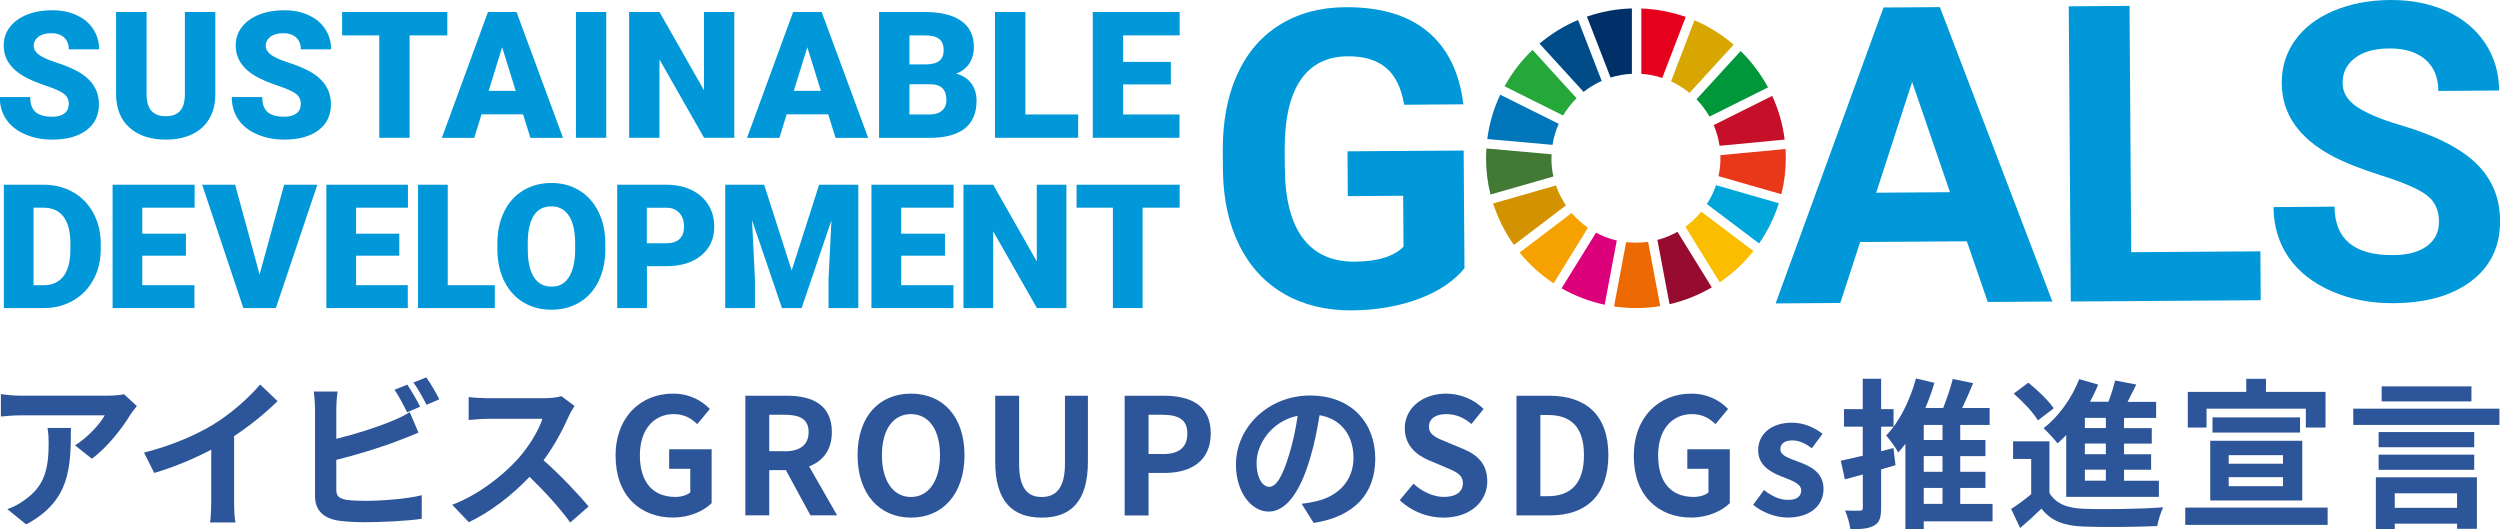
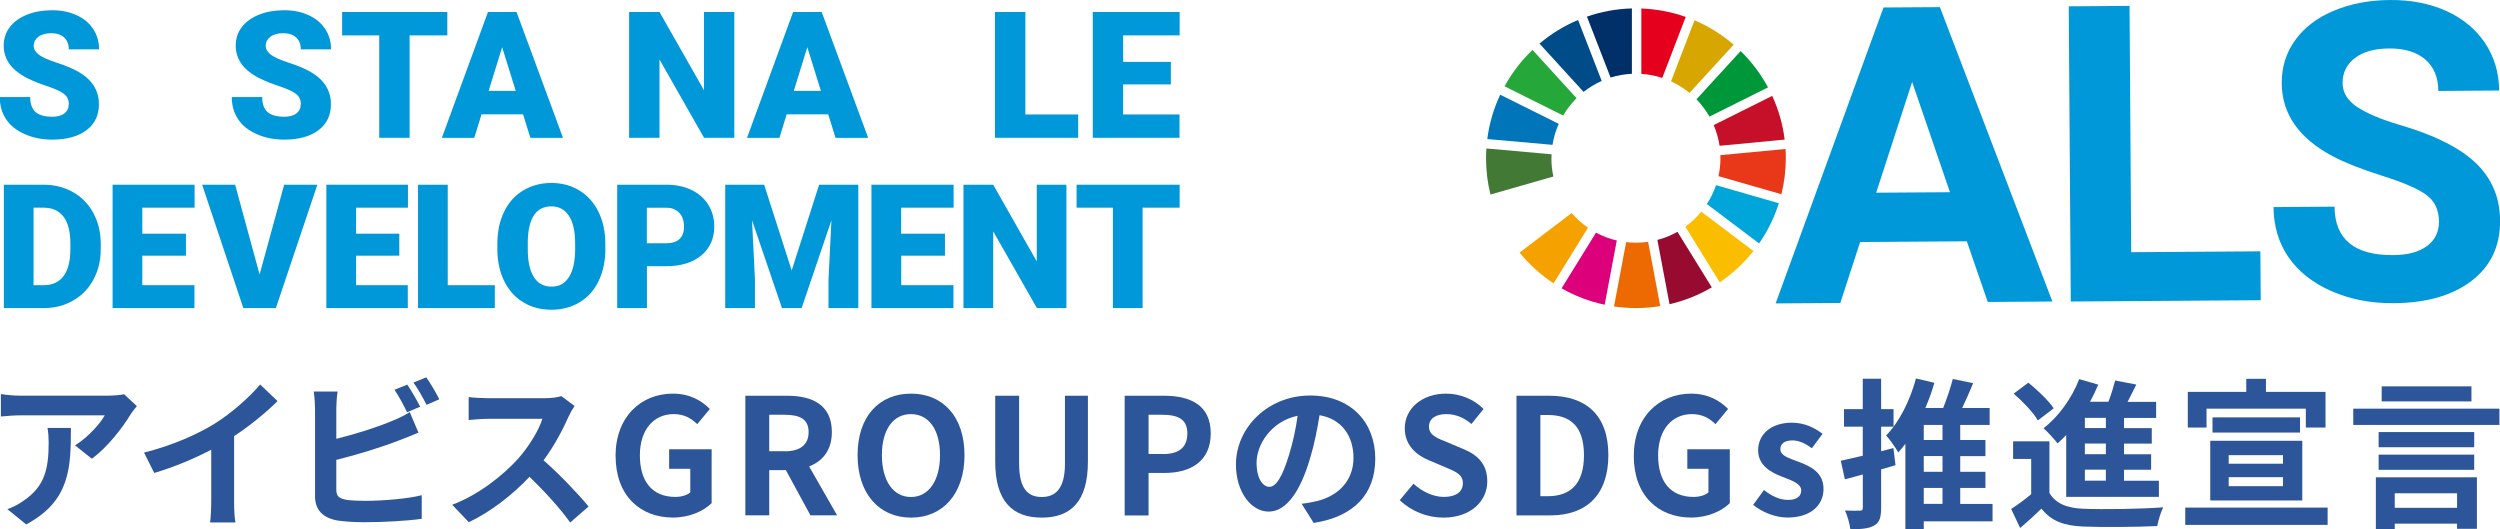
<svg xmlns="http://www.w3.org/2000/svg" id="a" viewBox="0 0 344.17 72.86">
  <defs>
    <style>.b{fill:#003067;}.c{fill:#427935;}.d{fill:#fabd00;}.e{fill:#ed6a02;}.f{fill:#00a6d9;}.g{fill:#e83819;}.h{fill:#d39200;}.i{fill:#c60f28;}.j{fill:#0075ba;}.k{fill:#e5001e;}.l{fill:#00973b;}.m{fill:#d7a600;}.n{fill:#dc007a;}.o{fill:#f5a200;}.p{fill:#0098d8;}.q{fill:#25a739;}.r{fill:#2d559a;}.s{fill:#004c88;}.t{fill:#970b31;}</style>
  </defs>
-   <path class="p" d="M201.61,36.93c-1.49,1.82-3.62,3.23-6.36,4.24-2.75,1.01-5.8,1.53-9.14,1.56-3.52.02-6.61-.72-9.27-2.24-2.66-1.52-4.72-3.73-6.19-6.64-1.46-2.91-2.23-6.34-2.29-10.28l-.02-2.76c-.03-4.06.63-7.57,1.98-10.55,1.35-2.98,3.3-5.26,5.87-6.85,2.57-1.59,5.58-2.4,9.04-2.42,4.82-.03,8.59,1.09,11.33,3.37,2.73,2.28,4.36,5.61,4.9,10l-8.15.06c-.39-2.32-1.22-4.02-2.5-5.09-1.28-1.07-3.04-1.6-5.27-1.58-2.85.02-5.01,1.1-6.48,3.25-1.47,2.15-2.21,5.34-2.2,9.56l.02,2.6c.03,4.26.86,7.47,2.49,9.64,1.63,2.17,4.01,3.24,7.14,3.22,3.14-.02,5.38-.71,6.71-2.06l-.05-7.01-7.62.05-.04-6.17,15.99-.11.11,16.22Z" />
  <path class="p" d="M270.76,33.22l-14.68.1-2.73,8.39-8.9.06,14.85-40.74,7.76-.05,15.49,40.53-8.9.06-2.88-8.35ZM258.29,26.53l10.16-.07-5.21-15.18-4.95,15.25Z" />
  <path class="p" d="M293.4,34.72l17.78-.12.05,6.73-26.15.18-.28-40.64,8.37-.06.23,33.91Z" />
  <path class="p" d="M335.77,30.49c-.01-1.58-.58-2.79-1.7-3.63-1.12-.84-3.14-1.72-6.05-2.64-2.91-.92-5.21-1.83-6.91-2.73-4.63-2.46-6.96-5.8-6.99-10.03-.01-2.2.59-4.16,1.82-5.89,1.23-1.73,2.99-3.09,5.3-4.07,2.31-.98,4.91-1.48,7.79-1.5,2.9-.02,5.49.49,7.77,1.52,2.28,1.04,4.05,2.51,5.32,4.42,1.27,1.91,1.91,4.08,1.93,6.52l-8.37.06c-.01-1.86-.61-3.3-1.79-4.33-1.18-1.02-2.83-1.53-4.95-1.52-2.05.01-3.64.46-4.76,1.33-1.13.87-1.69,2.02-1.68,3.43,0,1.32.68,2.42,2.02,3.31,1.34.88,3.3,1.71,5.89,2.47,4.77,1.4,8.26,3.15,10.45,5.26,2.19,2.11,3.3,4.74,3.32,7.9.02,3.52-1.29,6.28-3.93,8.3-2.65,2.02-6.22,3.04-10.73,3.07-3.13.02-5.98-.53-8.55-1.66-2.58-1.13-4.54-2.68-5.91-4.66-1.36-1.98-2.05-4.28-2.07-6.91l8.4-.06c.03,4.48,2.72,6.71,8.08,6.67,1.99-.01,3.54-.43,4.65-1.25,1.11-.82,1.66-1.95,1.65-3.4Z" />
  <path class="i" d="M243.98,13.2l-8.06,4.02c.38.9.66,1.85.81,2.85l8.96-.85c-.26-2.12-.85-4.15-1.71-6.02" />
  <path class="g" d="M236.85,21.78c0,.85-.09,1.68-.27,2.47l8.66,2.49c.39-1.59.61-3.25.61-4.96,0-.43-.01-.85-.04-1.27l-8.97.85c0,.14,0,.28,0,.42" />
  <path class="f" d="M236.24,25.5c-.31.92-.74,1.79-1.26,2.59l7.19,5.42c1.17-1.68,2.09-3.54,2.72-5.53l-8.65-2.49Z" />
  <path class="q" d="M215.19,15.9c.51-.87,1.14-1.67,1.85-2.38l-6.06-6.65c-1.53,1.46-2.83,3.15-3.85,5.01l8.06,4.02Z" />
  <path class="m" d="M230.05,11.2c.92.42,1.77.96,2.54,1.59l6.08-6.64c-1.6-1.38-3.42-2.52-5.39-3.36l-3.23,8.41Z" />
  <path class="l" d="M235.34,16.05l8.06-4.02c-1-1.85-2.27-3.54-3.77-5l-6.08,6.64c.69.71,1.29,1.51,1.79,2.38" />
  <path class="c" d="M213.59,21.78c0-.18,0-.36.01-.54l-8.97-.8c-.03.44-.05.89-.05,1.35,0,1.72.21,3.39.61,4.99l8.66-2.48c-.18-.81-.27-1.64-.27-2.5" />
  <path class="d" d="M234.21,29.15c-.64.78-1.37,1.47-2.19,2.06l4.73,7.66c1.76-1.19,3.32-2.64,4.64-4.31l-7.18-5.42Z" />
  <path class="o" d="M216.37,29.32l-7.17,5.45c1.33,1.64,2.91,3.07,4.68,4.24l4.73-7.66c-.83-.58-1.59-1.26-2.25-2.03" />
  <path class="j" d="M213.73,19.94c.16-1.01.45-1.98.86-2.89l-8.06-4.01c-.89,1.89-1.5,3.94-1.78,6.1l8.97.8Z" />
  <path class="t" d="M235.66,39.56l-4.73-7.65c-.86.49-1.78.87-2.76,1.12l1.67,8.85c2.08-.48,4.03-1.27,5.82-2.32" />
  <path class="e" d="M226.9,33.29c-.55.08-1.11.12-1.68.12-.46,0-.91-.03-1.35-.08l-1.67,8.86c.99.14,2,.22,3.02.22,1.14,0,2.26-.09,3.34-.27l-1.67-8.85Z" />
  <path class="k" d="M225.96,10.17c1,.06,1.96.25,2.88.56l3.23-8.4c-1.92-.68-3.98-1.08-6.11-1.16v9.01Z" />
  <path class="n" d="M222.58,33.11c-1.01-.23-1.97-.6-2.86-1.08l-4.74,7.66c1.82,1.04,3.81,1.81,5.93,2.26l1.67-8.85Z" />
  <path class="b" d="M221.72,10.68c.93-.3,1.92-.47,2.94-.52V1.16c-2.16.06-4.24.45-6.19,1.13l3.26,8.4Z" />
-   <path class="h" d="M215.58,28.28c-.57-.84-1.04-1.77-1.37-2.75l-8.65,2.48c.66,2.06,1.63,3.99,2.86,5.71l7.17-5.45Z" />
  <path class="s" d="M218.01,12.65c.76-.6,1.6-1.11,2.49-1.51l-3.25-8.39c-1.94.81-3.72,1.92-5.31,3.25l6.07,6.65Z" />
  <path class="p" d="M9.48,14.37c0-.61-.22-1.09-.65-1.43-.43-.34-1.19-.69-2.28-1.06-1.09-.36-1.98-.72-2.67-1.06-2.25-1.1-3.37-2.62-3.37-4.55,0-.96.28-1.81.84-2.54.56-.73,1.35-1.3,2.37-1.71,1.02-.41,2.17-.61,3.45-.61s2.36.22,3.35.67c.99.44,1.76,1.08,2.3,1.9.55.82.82,1.76.82,2.81h-4.17c0-.71-.22-1.25-.65-1.64-.43-.39-1.02-.58-1.76-.58s-1.33.16-1.77.49c-.43.33-.65.75-.65,1.26,0,.44.24.85.71,1.21.48.36,1.31.73,2.51,1.12,1.2.39,2.18.8,2.95,1.24,1.87,1.08,2.81,2.57,2.81,4.46,0,1.52-.57,2.71-1.71,3.57-1.14.86-2.71,1.3-4.7,1.3-1.4,0-2.68-.25-3.81-.76-1.14-.5-2-1.19-2.57-2.07-.58-.88-.86-1.89-.86-3.03h4.19c0,.93.24,1.61.72,2.05.48.44,1.26.66,2.34.66.69,0,1.24-.15,1.64-.45.4-.3.6-.72.6-1.26Z" />
-   <path class="p" d="M29.64,1.65v11.34c0,1.29-.27,2.4-.82,3.34-.55.94-1.33,1.66-2.36,2.15-1.02.49-2.23.74-3.63.74-2.11,0-3.77-.55-4.99-1.64s-1.83-2.59-1.86-4.5V1.65h4.2v11.51c.05,1.9.93,2.84,2.64,2.84.86,0,1.52-.24,1.96-.71.44-.48.67-1.25.67-2.32V1.65h4.18Z" />
  <path class="p" d="M41.42,14.37c0-.61-.22-1.09-.65-1.43-.43-.34-1.19-.69-2.28-1.06-1.09-.36-1.98-.72-2.67-1.06-2.25-1.1-3.37-2.62-3.37-4.55,0-.96.28-1.81.84-2.54.56-.73,1.35-1.3,2.37-1.71,1.02-.41,2.17-.61,3.45-.61s2.36.22,3.35.67c.99.44,1.76,1.08,2.3,1.9.55.82.82,1.76.82,2.81h-4.17c0-.71-.22-1.25-.65-1.64-.43-.39-1.02-.58-1.76-.58s-1.33.16-1.77.49c-.43.33-.65.75-.65,1.26,0,.44.24.85.71,1.21.48.36,1.31.73,2.51,1.12,1.2.39,2.18.8,2.95,1.24,1.87,1.08,2.81,2.57,2.81,4.46,0,1.52-.57,2.71-1.71,3.57-1.14.86-2.71,1.3-4.7,1.3-1.4,0-2.68-.25-3.81-.76-1.14-.5-2-1.19-2.57-2.07-.58-.88-.86-1.89-.86-3.03h4.19c0,.93.24,1.61.72,2.05.48.44,1.26.66,2.34.66.69,0,1.24-.15,1.64-.45.4-.3.6-.72.6-1.26Z" />
  <path class="p" d="M61.59,4.87h-5.2v14.1h-4.18V4.87h-5.11V1.65h14.48v3.22Z" />
  <path class="p" d="M72.01,15.74h-5.72l-1,3.24h-4.46l6.35-17.33h3.93l6.4,17.33h-4.49l-1.01-3.24ZM67.28,12.51h3.72l-1.87-6.01-1.86,6.01Z" />
-   <path class="p" d="M83.46,18.97h-4.17V1.65h4.17v17.33Z" />
  <path class="p" d="M101.08,18.97h-4.15l-6.14-10.78v10.78h-4.18V1.65h4.18l6.13,10.78V1.65h4.17v17.33Z" />
  <path class="p" d="M114.02,15.74h-5.72l-1,3.24h-4.46l6.35-17.33h3.93l6.4,17.33h-4.49l-1.01-3.24ZM109.29,12.51h3.72l-1.87-6.01-1.86,6.01Z" />
-   <path class="p" d="M121.02,18.97V1.65h6.22c2.23,0,3.93.41,5.09,1.23,1.16.82,1.74,2,1.74,3.56,0,.9-.21,1.66-.62,2.3-.41.63-1.02,1.1-1.82,1.4.9.24,1.6.68,2.08,1.33.48.65.73,1.44.73,2.38,0,1.7-.54,2.97-1.61,3.83-1.08.85-2.67,1.29-4.78,1.3h-7.03ZM125.2,8.87h2.18c.91,0,1.56-.18,1.95-.5.39-.33.58-.81.58-1.44,0-.73-.21-1.26-.63-1.58-.42-.32-1.1-.48-2.03-.48h-2.05v4.01ZM125.2,11.61v4.15h2.74c.75,0,1.33-.17,1.74-.52.4-.35.61-.83.61-1.46,0-1.44-.72-2.17-2.15-2.18h-2.93Z" />
  <path class="p" d="M141.16,15.76h7.27v3.21h-11.45V1.65h4.18v14.11Z" />
  <path class="p" d="M161.19,11.62h-6.57v4.14h7.76v3.21h-11.94V1.65h11.96v3.22h-7.78v3.65h6.57v3.09Z" />
  <path class="p" d="M.53,42.41v-16.98h5.47c1.5,0,2.85.34,4.05,1.02,1.2.68,2.13,1.64,2.8,2.88.67,1.24,1.01,2.63,1.02,4.17v.78c0,1.55-.33,2.95-.99,4.18-.66,1.23-1.58,2.2-2.77,2.89-1.19.7-2.52,1.05-3.99,1.06H.53ZM4.62,28.59v10.67h1.42c1.17,0,2.08-.42,2.71-1.25.63-.84.94-2.08.94-3.73v-.73c0-1.64-.31-2.88-.94-3.71s-1.55-1.25-2.75-1.25h-1.38Z" />
  <path class="p" d="M25.6,35.2h-6.01v4.06h7.18v3.15h-11.27v-16.98h11.29v3.16h-7.2v3.58h6.01v3.03Z" />
  <path class="p" d="M35.74,37.79l3.38-12.36h4.57l-5.71,16.98h-4.48l-5.67-16.98h4.54l3.37,12.36Z" />
  <path class="p" d="M54.97,35.2h-5.95v4.06h7.12v3.15h-11.21v-16.98h11.23v3.16h-7.14v3.58h5.95v3.03Z" />
  <path class="p" d="M61.64,39.26h6.48v3.15h-10.57v-16.98h4.09v13.83Z" />
  <path class="p" d="M83.34,34.27c0,1.66-.31,3.12-.92,4.4-.61,1.28-1.49,2.26-2.62,2.94-1.13.69-2.42,1.03-3.87,1.03s-2.73-.33-3.85-1c-1.12-.66-1.99-1.62-2.62-2.85-.63-1.24-.95-2.65-.99-4.26v-.96c0-1.66.3-3.13.92-4.4.61-1.27,1.48-2.25,2.62-2.94,1.14-.69,2.43-1.04,3.89-1.04s2.72.34,3.85,1.03c1.13.68,2,1.66,2.63,2.92.63,1.26.94,2.71.95,4.34v.78ZM79.18,33.56c0-1.69-.28-2.97-.85-3.84-.56-.87-1.37-1.31-2.42-1.31-2.05,0-3.14,1.54-3.25,4.62v1.25c-.01,1.66.26,2.94.82,3.84.55.89,1.37,1.34,2.46,1.34s1.83-.44,2.39-1.32c.56-.88.84-2.14.85-3.79v-.78Z" />
  <path class="p" d="M89.06,36.65v5.76h-4.09v-16.98h6.77c1.3,0,2.45.24,3.45.72,1,.48,1.77,1.16,2.32,2.04.55.88.82,1.88.82,3,0,1.66-.59,2.98-1.78,3.97-1.19.99-2.81,1.49-4.88,1.49h-2.61ZM89.06,33.49h2.68c.79,0,1.4-.2,1.81-.59.42-.4.62-.96.62-1.68,0-.79-.21-1.43-.64-1.9-.43-.47-1.01-.72-1.75-.72h-2.73v4.9Z" />
-   <path class="p" d="M105.2,25.43l3.79,11.81,3.78-11.81h5.39v16.98h-4.1v-3.96l.4-8.12-4.1,12.08h-2.71l-4.12-12.09.4,8.13v3.96h-4.09v-16.98h5.38Z" />
+   <path class="p" d="M105.2,25.43l3.79,11.81,3.78-11.81h5.39v16.98h-4.1v-3.96l.4-8.12-4.1,12.08h-2.71l-4.12-12.09.4,8.13v3.96h-4.09v-16.98Z" />
  <path class="p" d="M130.1,35.2h-6.03v4.06h7.19v3.15h-11.29v-16.98h11.31v3.16h-7.22v3.58h6.03v3.03Z" />
  <path class="p" d="M146.82,42.41h-4.07l-6.02-10.56v10.56h-4.09v-16.98h4.09l6,10.56v-10.56h4.08v16.98Z" />
  <path class="p" d="M162.4,28.59h-5.1v13.82h-4.09v-13.82h-5v-3.16h14.19v3.16Z" />
  <path class="r" d="M17.97,57.06c-1.04,1.73-3.16,4.53-5.33,6.09l-2.31-1.84c1.78-1.09,3.51-3.05,4.09-4.13H2.83c-.93,0-1.67.07-2.71.16v-3.09c.84.13,1.78.22,2.71.22h11.98c.62,0,1.85-.07,2.27-.2l1.76,1.64c-.24.29-.67.82-.87,1.16ZM3.61,72.2l-2.6-2.11c.71-.24,1.51-.62,2.33-1.22,2.82-1.96,3.36-4.31,3.36-7.96,0-.69-.04-1.29-.16-2h3.22c0,5.51-.11,10.05-6.16,13.29Z" />
  <path class="r" d="M29.54,58.33c2.29-1.42,4.82-3.65,6.27-5.4l2.4,2.29c-1.69,1.67-3.82,3.4-5.98,4.82v8.98c0,.98.04,2.36.2,2.91h-3.51c.09-.53.16-1.93.16-2.91v-7.11c-2.29,1.2-5.11,2.4-7.85,3.2l-1.4-2.8c3.98-1.02,7.25-2.47,9.71-3.98Z" />
  <path class="r" d="M46.3,56.21v4.2c2.62-.64,5.71-1.62,7.69-2.47.8-.31,1.56-.67,2.42-1.2l1.2,2.82c-.87.36-1.87.78-2.6,1.04-2.25.89-5.82,2-8.71,2.71v4.11c0,.96.44,1.2,1.44,1.4.67.09,1.58.13,2.58.13,2.31,0,5.91-.29,7.74-.78v3.25c-2.09.31-5.47.47-7.91.47-1.44,0-2.78-.09-3.73-.24-1.93-.36-3.05-1.42-3.05-3.33v-12.11c0-.49-.07-1.64-.18-2.31h3.29c-.11.67-.18,1.69-.18,2.31ZM57.84,55.99l-1.8.76c-.44-.91-1.13-2.22-1.73-3.09l1.76-.71c.56.82,1.36,2.22,1.78,3.05ZM60.48,54.97l-1.76.76c-.47-.93-1.18-2.22-1.8-3.07l1.76-.71c.6.82,1.42,2.25,1.8,3.02Z" />
  <path class="r" d="M78.32,57.26c-.76,1.73-2,4.11-3.49,6.11,2.2,1.91,4.89,4.76,6.2,6.36l-2.53,2.2c-1.44-2-3.51-4.27-5.6-6.29-2.36,2.49-5.31,4.8-8.36,6.25l-2.29-2.4c3.58-1.33,7.02-4.05,9.11-6.38,1.47-1.67,2.82-3.87,3.31-5.45h-7.53c-.93,0-2.16.13-2.62.16v-3.16c.6.09,1.96.16,2.62.16h7.85c.96,0,1.85-.13,2.29-.29l1.82,1.36c-.18.24-.58.93-.78,1.38Z" />
  <path class="r" d="M84.74,62.79c0-5.42,3.51-8.6,7.89-8.6,2.38,0,4.02,1.02,5.09,2.11l-1.73,2.09c-.82-.78-1.76-1.38-3.25-1.38-2.73,0-4.65,2.13-4.65,5.67s1.65,5.73,4.89,5.73c.78,0,1.58-.22,2.05-.62v-3.25h-2.91v-2.69h5.85v7.42c-1.11,1.09-3.05,1.98-5.33,1.98-4.47,0-7.89-2.98-7.89-8.47Z" />
  <path class="r" d="M102.61,54.48h5.73c3.45,0,6.18,1.22,6.18,5,0,2.47-1.24,4-3.13,4.73l3.85,6.73h-3.67l-3.38-6.22h-2.29v6.22h-3.29v-16.47ZM108.03,62.13c2.11,0,3.29-.89,3.29-2.65s-1.18-2.38-3.29-2.38h-2.13v5.02h2.13Z" />
  <path class="r" d="M118.06,62.66c0-5.36,3-8.47,7.36-8.47s7.36,3.13,7.36,8.47-3,8.6-7.36,8.6-7.36-3.27-7.36-8.6ZM129.41,62.66c0-3.53-1.56-5.65-4-5.65s-4,2.11-4,5.65,1.56,5.76,4,5.76,4-2.25,4-5.76Z" />
  <path class="r" d="M137.01,63.55v-9.07h3.29v9.36c0,3.42,1.2,4.58,3.11,4.58s3.2-1.16,3.2-4.58v-9.36h3.16v9.07c0,5.47-2.33,7.71-6.36,7.71s-6.4-2.25-6.4-7.71Z" />
  <path class="r" d="M154.83,54.48h5.4c3.65,0,6.45,1.29,6.45,5.18s-2.82,5.45-6.36,5.45h-2.2v5.85h-3.29v-16.47ZM160.1,62.51c2.27,0,3.36-.96,3.36-2.85s-1.2-2.56-3.47-2.56h-1.87v5.4h1.98Z" />
  <path class="r" d="M180.86,72l-1.67-2.65c.84-.09,1.47-.22,2.07-.36,2.85-.67,5.07-2.71,5.07-5.96,0-3.07-1.67-5.36-4.67-5.87-.31,1.89-.69,3.93-1.33,6.02-1.33,4.49-3.25,7.25-5.67,7.25s-4.51-2.71-4.51-6.47c0-5.13,4.45-9.51,10.2-9.51s8.98,3.82,8.98,8.67-2.87,8-8.47,8.87ZM174.75,67.02c.93,0,1.8-1.4,2.71-4.4.51-1.64.93-3.53,1.18-5.38-3.67.76-5.65,4-5.65,6.45,0,2.24.89,3.33,1.76,3.33Z" />
  <path class="r" d="M192.7,68.86l1.89-2.27c1.18,1.09,2.73,1.82,4.18,1.82,1.71,0,2.62-.73,2.62-1.89,0-1.22-1-1.6-2.47-2.22l-2.2-.93c-1.67-.69-3.33-2.02-3.33-4.42,0-2.69,2.36-4.76,5.69-4.76,1.91,0,3.82.76,5.16,2.11l-1.67,2.07c-1.04-.87-2.13-1.36-3.49-1.36-1.44,0-2.36.64-2.36,1.73,0,1.18,1.16,1.6,2.56,2.16l2.16.91c2,.82,3.31,2.09,3.31,4.47,0,2.69-2.25,4.98-6.05,4.98-2.2,0-4.4-.87-6-2.4Z" />
  <path class="r" d="M208.77,54.48h4.51c5.02,0,8.14,2.62,8.14,8.18s-3.11,8.29-7.96,8.29h-4.69v-16.47ZM213.08,68.31c3.07,0,4.98-1.64,4.98-5.65s-1.91-5.53-4.98-5.53h-1.02v11.18h1.02Z" />
  <path class="r" d="M224.92,62.79c0-5.42,3.51-8.6,7.89-8.6,2.38,0,4.02,1.02,5.09,2.11l-1.73,2.09c-.82-.78-1.76-1.38-3.25-1.38-2.73,0-4.65,2.13-4.65,5.67s1.64,5.73,4.89,5.73c.78,0,1.58-.22,2.04-.62v-3.25h-2.91v-2.69h5.85v7.42c-1.11,1.09-3.05,1.98-5.33,1.98-4.47,0-7.89-2.98-7.89-8.47Z" />
  <path class="r" d="M241.35,69.51l1.49-2.05c1.11.87,2.18,1.36,3.33,1.36,1.24,0,1.8-.53,1.8-1.31,0-.93-1.29-1.36-2.6-1.87-1.58-.6-3.33-1.56-3.33-3.65,0-2.22,1.8-3.8,4.65-3.8,1.8,0,3.2.76,4.22,1.53l-1.47,1.98c-.89-.64-1.76-1.07-2.67-1.07-1.13,0-1.67.49-1.67,1.2,0,.91,1.16,1.24,2.47,1.73,1.64.62,3.47,1.44,3.47,3.76,0,2.18-1.71,3.93-4.96,3.93-1.67,0-3.49-.73-4.74-1.76Z" />
  <path class="r" d="M260.95,64.04c-.64.2-1.31.38-1.98.58v5.29c0,1.31-.22,2.02-.93,2.42-.73.44-1.78.53-3.31.53-.07-.71-.4-1.85-.73-2.58.87.04,1.78.04,2.07.02.27,0,.38-.09.38-.42v-4.56l-2.47.67-.56-2.56c.84-.18,1.89-.42,3.02-.69v-4h-2.58v-2.42h2.58v-4.18h2.53v4.18h1.71v2.42h-1.71v3.38l1.69-.44.29,2.36ZM274.31,71.77h-9.47v1.09h-2.53v-11.76c-.31.42-.64.82-.98,1.18-.33-.58-1.16-1.78-1.67-2.33,1.82-1.85,3.29-4.82,4.11-7.85l2.53.6c-.33,1.18-.76,2.33-1.24,3.47h2.45c.51-1.29,1.02-2.8,1.33-4l2.8.58c-.49,1.16-1,2.36-1.51,3.42h3.78v2.33h-4.05v2.07h3.47v2.22h-3.47v2.16h3.47v2.22h-3.47v2.2h4.45v2.4ZM267.42,58.5h-2.58v2.07h2.58v-2.07ZM267.42,62.79h-2.58v2.16h2.58v-2.16ZM264.84,69.37h2.58v-2.2h-2.58v2.2Z" />
  <path class="r" d="M282.13,67.84c.87,1.49,2.42,2.11,4.69,2.2,2.67.11,7.91.04,10.98-.2-.31.62-.69,1.84-.82,2.58-2.76.13-7.47.18-10.18.07-2.65-.11-4.42-.76-5.76-2.47-.89.87-1.8,1.71-2.93,2.67l-1.24-2.62c.87-.56,1.87-1.29,2.76-2.04v-4.85h-2.49v-2.42h5v7.09ZM280.55,57.88c-.62-1.09-2.09-2.62-3.33-3.69l2.02-1.51c1.24,1,2.78,2.47,3.49,3.53l-2.18,1.67ZM284.46,59.88c-.4.42-.8.8-1.2,1.16-.4-.53-1.38-1.6-1.93-2.09,2.04-1.56,3.89-4.11,4.91-6.76l2.62.76c-.33.8-.71,1.58-1.13,2.36h2.53c.38-.98.71-2.07.93-2.93l2.91.56c-.4.8-.8,1.62-1.2,2.38h3.93v2.22h-4.42v1.4h3.82v2.13h-3.82v1.47h3.73v2.13h-3.73v1.51h4.8v2.22h-12.76v-8.51ZM289.91,57.53h-2.89v1.4h2.89v-1.4ZM289.91,61.06h-2.89v1.47h2.89v-1.47ZM289.91,64.66h-2.89v1.51h2.89v-1.51Z" />
  <path class="r" d="M320.44,69.88v2.38h-19.6v-2.38h19.6ZM303.77,58.86h-2.58v-4.91h8.05v-1.8h2.71v1.8h8.2v4.91h-2.71v-2.6h-13.67v2.6ZM304.28,60.68h12.67v8.22h-12.67v-8.22ZM316.64,57.46v2.09h-12.05v-2.09h12.05ZM306.82,63.84h7.47v-1.18h-7.47v1.18ZM306.82,66.93h7.47v-1.24h-7.47v1.24Z" />
  <path class="r" d="M344.09,56.26v2.24h-20.12v-2.24h20.12ZM327.08,65.71h13.91v7.09h-2.73v-.71h-8.58v.78h-2.6v-7.16ZM340.62,61.57h-13.16v-2.09h13.16v2.09ZM327.46,62.59h13.16v2.09h-13.16v-2.09ZM340.24,55.26h-12.36v-2.07h12.36v2.07ZM329.68,67.91v2h8.58v-2h-8.58Z" />
</svg>